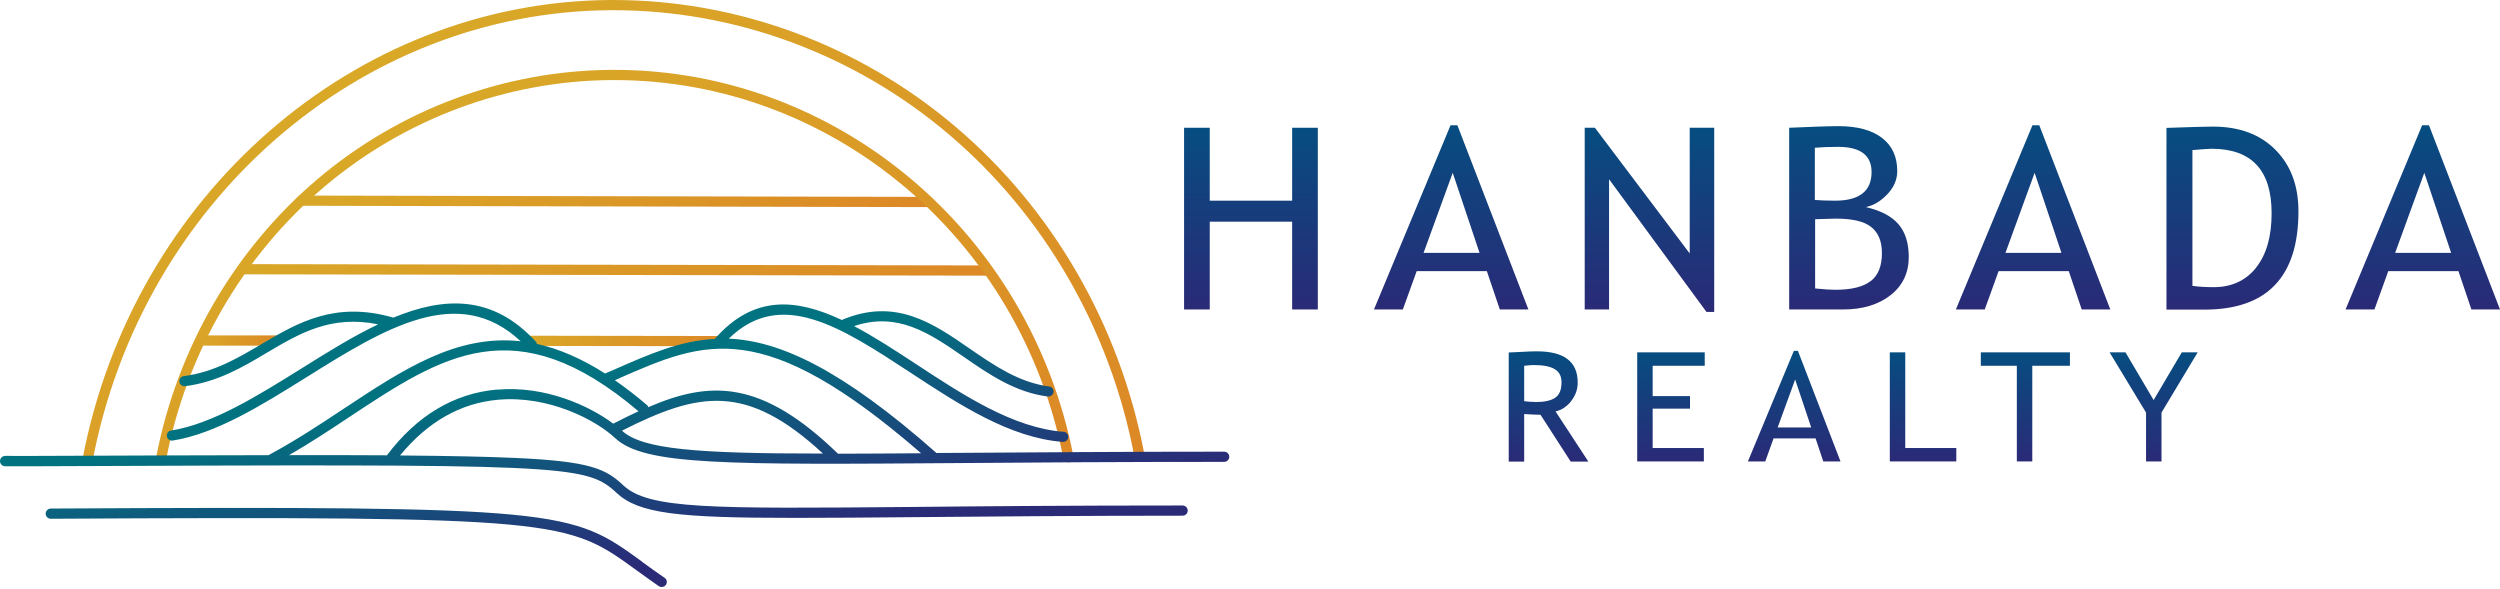
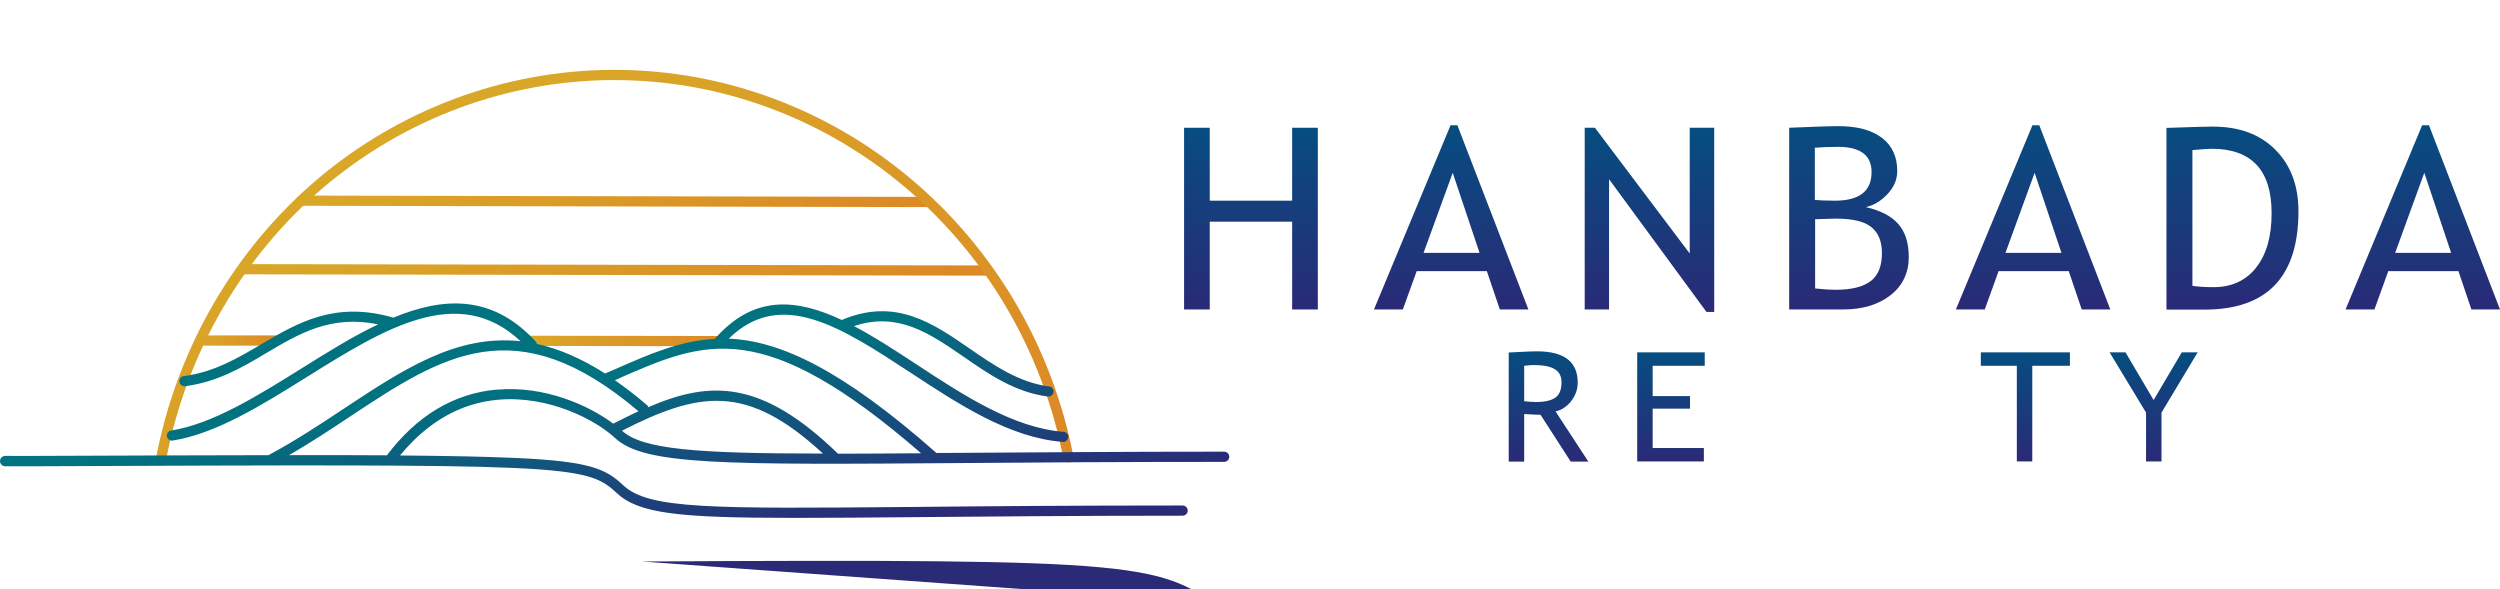
<svg xmlns="http://www.w3.org/2000/svg" xmlns:xlink="http://www.w3.org/1999/xlink" id="a" data-name="Layer 1" viewBox="0 0 171.42 40.41">
  <defs>
    <linearGradient id="b" x1="85.78" y1="8.76" x2="85.78" y2="21.22" gradientUnits="userSpaceOnUse">
      <stop offset="0" stop-color="#064d80" />
      <stop offset="1" stop-color="#2a2a77" />
    </linearGradient>
    <linearGradient id="c" x1="99.51" y1="8.59" x2="99.51" xlink:href="#b" />
    <linearGradient id="d" x1="113.1" x2="113.1" y2="21.39" xlink:href="#b" />
    <linearGradient id="e" x1="126.78" y1="8.65" x2="126.78" xlink:href="#b" />
    <linearGradient id="f" x1="139.4" y1="8.59" x2="139.4" xlink:href="#b" />
    <linearGradient id="g" x1="153.08" y1="8.68" x2="153.08" xlink:href="#b" />
    <linearGradient id="h" x1="166.13" y1="8.59" x2="166.13" xlink:href="#b" />
    <linearGradient id="i" x1="106.18" y1="24.08" x2="106.18" y2="31.64" xlink:href="#b" />
    <linearGradient id="j" x1="114.58" y1="24.16" x2="114.58" y2="31.64" xlink:href="#b" />
    <linearGradient id="k" x1="123.03" y1="24.06" x2="123.03" y2="31.64" xlink:href="#b" />
    <linearGradient id="l" x1="131.86" y1="24.16" x2="131.86" y2="31.64" xlink:href="#b" />
    <linearGradient id="m" x1="138.87" y1="24.16" x2="138.87" y2="31.64" xlink:href="#b" />
    <linearGradient id="n" x1="147.67" y1="24.16" x2="147.67" y2="31.64" xlink:href="#b" />
    <linearGradient id="o" x1="27.09" y1="3.21" x2="52.13" y2="46.59" gradientUnits="userSpaceOnUse">
      <stop offset="0" stop-color="#d9a827" />
      <stop offset="1" stop-color="#dc8826" />
    </linearGradient>
    <linearGradient id="p" x1="36.58" y1="4.16" x2="47.72" y2="23.45" xlink:href="#o" />
    <linearGradient id="q" x1="35.69" y1="7.16" x2="48.79" y2="29.85" xlink:href="#o" />
    <linearGradient id="r" x1="42.76" y1="23.37" x2="42.76" y2="23.39" xlink:href="#o" />
    <linearGradient id="s" x1="35.8" y1="23.38" x2="49.73" y2="23.38" xlink:href="#o" />
    <linearGradient id="t" x1="16.46" y1="23.34" x2="16.46" y2="23.35" xlink:href="#o" />
    <linearGradient id="u" x1="13.67" y1="23.34" x2="19.25" y2="23.34" xlink:href="#o" />
    <linearGradient id="v" x1="29.33" y1="7.33" x2="50.88" y2="44.67" xlink:href="#o" />
    <linearGradient id="w" x1="179.88" y1="144.19" x2="182.24" y2="157.56" gradientTransform="translate(-126 -121)" gradientUnits="userSpaceOnUse">
      <stop offset="0" stop-color="#017280" />
      <stop offset="1" stop-color="#2a2a77" />
    </linearGradient>
  </defs>
  <g>
    <polygon points="88.6 13.76 82.95 13.76 82.95 8.76 81.19 8.76 81.19 21.22 82.95 21.22 82.95 15.2 88.6 15.2 88.6 21.22 90.36 21.22 90.36 8.76 88.6 8.76 88.6 13.76" fill="url(#b)" />
    <path d="m99.93,8.59h-.47l-5.25,12.63h1.98l.95-2.63h4.81l.89,2.63h1.96l-4.87-12.63Zm-2.32,8.75l2-5.49,1.84,5.49h-3.84Z" fill="url(#c)" />
    <polygon points="115.86 17.38 109.36 8.76 108.66 8.76 108.66 21.22 110.33 21.22 110.33 12.29 117.01 21.39 117.54 21.39 117.54 8.76 115.86 8.76 115.86 17.38" fill="url(#d)" />
    <path d="m130.88,17.63c0-.95-.23-1.7-.7-2.25-.47-.55-1.21-.94-2.24-1.18.54-.12,1.04-.42,1.48-.89.45-.48.67-1,.67-1.58,0-.99-.35-1.74-1.05-2.28-.7-.53-1.69-.8-2.96-.8-.69,0-1.83.04-3.4.11v12.46h3.69c1.34,0,2.43-.33,3.26-.98.83-.65,1.25-1.53,1.25-2.62Zm-6.43-7.5c.46-.04.99-.06,1.58-.06,1.54,0,2.3.58,2.3,1.73,0,1.31-.84,1.96-2.51,1.96-.55,0-1.01-.02-1.38-.05v-3.58Zm3.82,9.14c-.51.4-1.32.6-2.42.6-.32,0-.79-.03-1.39-.09v-4.75l1.42-.04c1.14,0,1.95.19,2.43.58.49.39.73.98.73,1.79,0,.87-.25,1.51-.76,1.91Z" fill="url(#e)" />
    <path d="m139.83,8.59h-.47l-5.25,12.63h1.98l.95-2.63h4.81l.89,2.63h1.96l-4.87-12.63Zm-2.32,8.75l2-5.49,1.84,5.49h-3.84Z" fill="url(#f)" />
    <path d="m151.74,8.68c-.46,0-1.53.03-3.19.09v12.46h2.6c4.3,0,6.45-2.25,6.45-6.74,0-1.76-.53-3.17-1.58-4.22-1.05-1.06-2.48-1.59-4.29-1.59Zm2.96,9.67c-.71.89-1.68,1.34-2.91,1.34-.58,0-1.07-.03-1.46-.09v-9.31c.71-.06,1.15-.09,1.31-.09,2.75,0,4.12,1.47,4.12,4.42,0,1.59-.35,2.83-1.06,3.72Z" fill="url(#g)" />
    <path d="m166.55,8.59h-.47l-5.25,12.63h1.98l.95-2.63h4.81l.89,2.63h1.96l-4.87-12.63Zm-2.32,8.75l2-5.49,1.84,5.49h-3.84Z" fill="url(#h)" />
    <path d="m107.73,27.5c.3-.38.45-.8.45-1.27,0-1.43-.93-2.14-2.8-2.14-.23,0-.6.01-1.11.04-.51.03-.78.04-.82.04v7.48h1.06v-3.26c.51.03.89.05,1.12.05l2.07,3.21h1.21l-2.25-3.44c.41-.09.77-.33,1.07-.7Zm-2.48.06c-.24,0-.49-.02-.74-.05v-2.43c.31-.03.52-.05.62-.05.67,0,1.16.09,1.47.28.31.18.47.48.47.9,0,.51-.14.86-.43,1.06-.29.2-.75.3-1.39.3Z" fill="url(#i)" />
    <polygon points="112.26 31.64 116.83 31.64 116.83 30.72 113.32 30.72 113.32 28.02 115.88 28.02 115.88 27.16 113.32 27.16 113.32 25.08 116.89 25.08 116.89 24.16 112.26 24.16 112.26 31.64" fill="url(#j)" />
-     <path d="m123,24.06l-3.15,7.58h1.19l.57-1.58h2.88l.53,1.58h1.18l-2.92-7.58h-.28Zm-1.11,5.25l1.2-3.29,1.1,3.29h-2.3Z" fill="url(#k)" />
-     <polygon points="130.64 24.16 129.58 24.16 129.58 31.64 134.14 31.64 134.14 30.72 130.64 30.72 130.64 24.16" fill="url(#l)" />
    <polygon points="135.82 25.08 138.29 25.08 138.29 31.64 139.35 31.64 139.35 25.08 141.93 25.08 141.93 24.16 135.82 24.16 135.82 25.08" fill="url(#m)" />
    <polygon points="147.67 27.43 145.74 24.16 144.65 24.16 147.15 28.29 147.15 31.64 148.21 31.64 148.21 28.29 150.69 24.16 149.6 24.16 147.67 27.43" fill="url(#n)" />
  </g>
  <g>
-     <path d="m6.01,31.88s-.04,0-.07,0c-.19-.04-.31-.22-.28-.41C9.12,13.35,24.33.12,41.83,0c.08,0,.16,0,.23,0,8.5,0,16.8,3.06,23.4,8.64,6.7,5.66,11.31,13.64,13,22.47.04.19-.09.37-.28.41-.19.04-.37-.09-.41-.28-1.66-8.68-6.19-16.51-12.76-22.07C58.54,3.7,50.4.7,42.07.7c-.08,0-.15,0-.23,0C24.67.81,9.75,13.81,6.35,31.59c-.03.17-.18.28-.34.28Z" fill="url(#o)" />
    <path d="m63.67,14.2h0l-43.02-.09c-.19,0-.35-.16-.35-.35,0-.19.16-.35.35-.35h0l43.02.09c.19,0,.35.16.35.35,0,.19-.16.35-.35.35Z" fill="url(#p)" />
    <path d="m67.67,18.9h0l-50.86-.09c-.19,0-.35-.16-.35-.35,0-.19.16-.35.35-.35h0l50.86.09c.19,0,.35.16.35.35,0,.19-.16.35-.35.35Z" fill="url(#q)" />
    <g>
-       <line x1="36.14" y1="23.37" x2="49.38" y2="23.39" fill="url(#r)" />
      <path d="m49.38,23.74h0l-13.24-.02c-.19,0-.35-.16-.35-.35,0-.19.16-.35.35-.35h0l13.24.02c.19,0,.35.16.35.35,0,.19-.16.35-.35.35Z" fill="url(#s)" />
    </g>
    <g>
      <line x1="14.02" y1="23.34" x2="18.9" y2="23.35" fill="url(#t)" />
      <path d="m18.9,23.7h-4.88c-.19,0-.35-.16-.35-.35s.16-.35.35-.35h4.88c.19,0,.35.16.35.35s-.16.35-.35.35Z" fill="url(#u)" />
    </g>
    <path d="m73.25,31.7c-.16,0-.31-.12-.34-.28-2.92-15.06-15.85-25.93-30.79-25.93-.07,0-.13,0-.2,0-7.18.05-14.17,2.65-19.7,7.33-5.55,4.7-9.39,11.31-10.81,18.6-.04.19-.22.31-.41.28-.19-.04-.31-.22-.28-.41,1.45-7.45,5.37-14.19,11.04-19,5.65-4.79,12.81-7.45,20.15-7.5.07,0,.14,0,.21,0,15.27,0,28.49,11.11,31.48,26.5.04.19-.09.37-.28.41-.02,0-.04,0-.07,0Z" fill="url(#v)" />
    <g>
-       <path d="m44.01,38.5c-4.87-3.53-5.26-3.82-40.53-3.63-.19,0-.35.16-.35.35,0,.19.16.35.35.35h0c35.04-.19,35.42.09,40.12,3.5.46.33.98.71,1.57,1.12.06.04.13.06.2.06.11,0,.22-.05.29-.15.11-.16.07-.38-.09-.48-.58-.4-1.1-.77-1.56-1.11Z" fill="url(#w)" />
+       <path d="m44.01,38.5h0c35.04-.19,35.42.09,40.12,3.5.46.33.98.71,1.57,1.12.06.04.13.06.2.06.11,0,.22-.05.29-.15.11-.16.07-.38-.09-.48-.58-.4-1.1-.77-1.56-1.11Z" fill="url(#w)" />
      <path d="m83.93,30.97c-7.06,0-13.07.05-17.9.08-.62,0-1.23,0-1.82.01-6.5-5.74-10.73-7.69-14.24-7.84,3.57-3.49,7.7-.79,12.46,2.33,3.35,2.2,6.81,4.47,10.44,4.75,0,0,.02,0,.03,0,.18,0,.33-.14.35-.32.02-.19-.13-.36-.32-.37-3.45-.27-6.84-2.49-10.11-4.64-1.45-.95-2.87-1.88-4.26-2.61,3.01-1.01,5.2.51,7.51,2.1,1.73,1.2,3.53,2.44,5.78,2.73.02,0,.03,0,.04,0,.17,0,.32-.13.35-.3.02-.19-.11-.37-.3-.39-2.08-.27-3.8-1.46-5.47-2.61-2.5-1.73-5.09-3.51-8.75-1.95-3.12-1.47-6.06-1.74-8.71,1.3-2.37.12-4.46,1.03-6.8,2.06-.24.1-.48.21-.72.31-1.67-1.06-3.22-1.71-4.68-2.03-.02-.04-.01-.09-.04-.12-2.98-3.28-6.34-3.11-9.8-1.68-3.99-1.16-6.56.35-9.03,1.81-1.61.95-3.26,1.93-5.34,2.2-.19.02-.33.2-.3.39.02.18.17.3.35.3.01,0,.03,0,.04,0,2.21-.28,3.94-1.3,5.6-2.29,2.26-1.34,4.42-2.61,7.64-1.95-1.75.83-3.51,1.93-5.25,3.02-3,1.87-6.1,3.81-8.95,4.26-.19.03-.32.21-.29.4.03.17.18.29.34.29.02,0,.04,0,.05,0,2.99-.47,6.15-2.45,9.21-4.36,5.33-3.33,10.38-6.46,14.66-2.45-4.41-.49-8.08,1.95-12.11,4.61-1.64,1.09-3.34,2.21-5.18,3.2-4.36,0-9.57.03-15.87.05H.35C.15,31.27,0,31.42,0,31.62c0,.19.16.35.35.35h2.19c36.21-.15,37.62-.15,39.73,1.82,1.52,1.43,4.23,1.72,12.2,1.72,2.28,0,4.98-.02,8.21-.05,4.84-.04,10.87-.1,18.41-.1.19,0,.35-.16.35-.35s-.16-.35-.35-.35c-7.54,0-13.57.05-18.42.1-13.96.12-18.17.16-19.93-1.48-1.2-1.13-2.26-1.65-7.4-1.88-1.96-.09-4.51-.14-7.91-.17,1.88-2.29,4.13-3.59,6.72-3.82,3.5-.31,6.72,1.4,8.03,2.63,2,1.87,7.51,1.83,23.87,1.71,4.83-.04,10.83-.08,17.89-.08.19,0,.35-.16.35-.35s-.16-.35-.35-.35Zm-41.46-5.04c5.88-2.57,9.81-4.28,20.69,5.15-2.09.01-3.98.03-5.7.03-5.26-5.1-8.77-5.02-13.01-3.19-.02-.04-.03-.1-.07-.13-.76-.65-1.5-1.22-2.22-1.72.1-.04.21-.09.31-.13Zm13.96,5.17c-8.67,0-12.41-.29-13.78-1.57,5.26-2.66,8.52-3.29,13.78,1.57Zm-22.35-4.39c-2.95.26-5.49,1.78-7.55,4.51-1.96-.01-4.17-.02-6.71-.01,1.45-.84,2.82-1.74,4.14-2.62,6.36-4.21,11.39-7.54,19.82-.39-.56.26-1.13.54-1.73.85-1.64-1.23-4.69-2.63-7.98-2.33Z" fill="url(#w)" />
    </g>
  </g>
</svg>